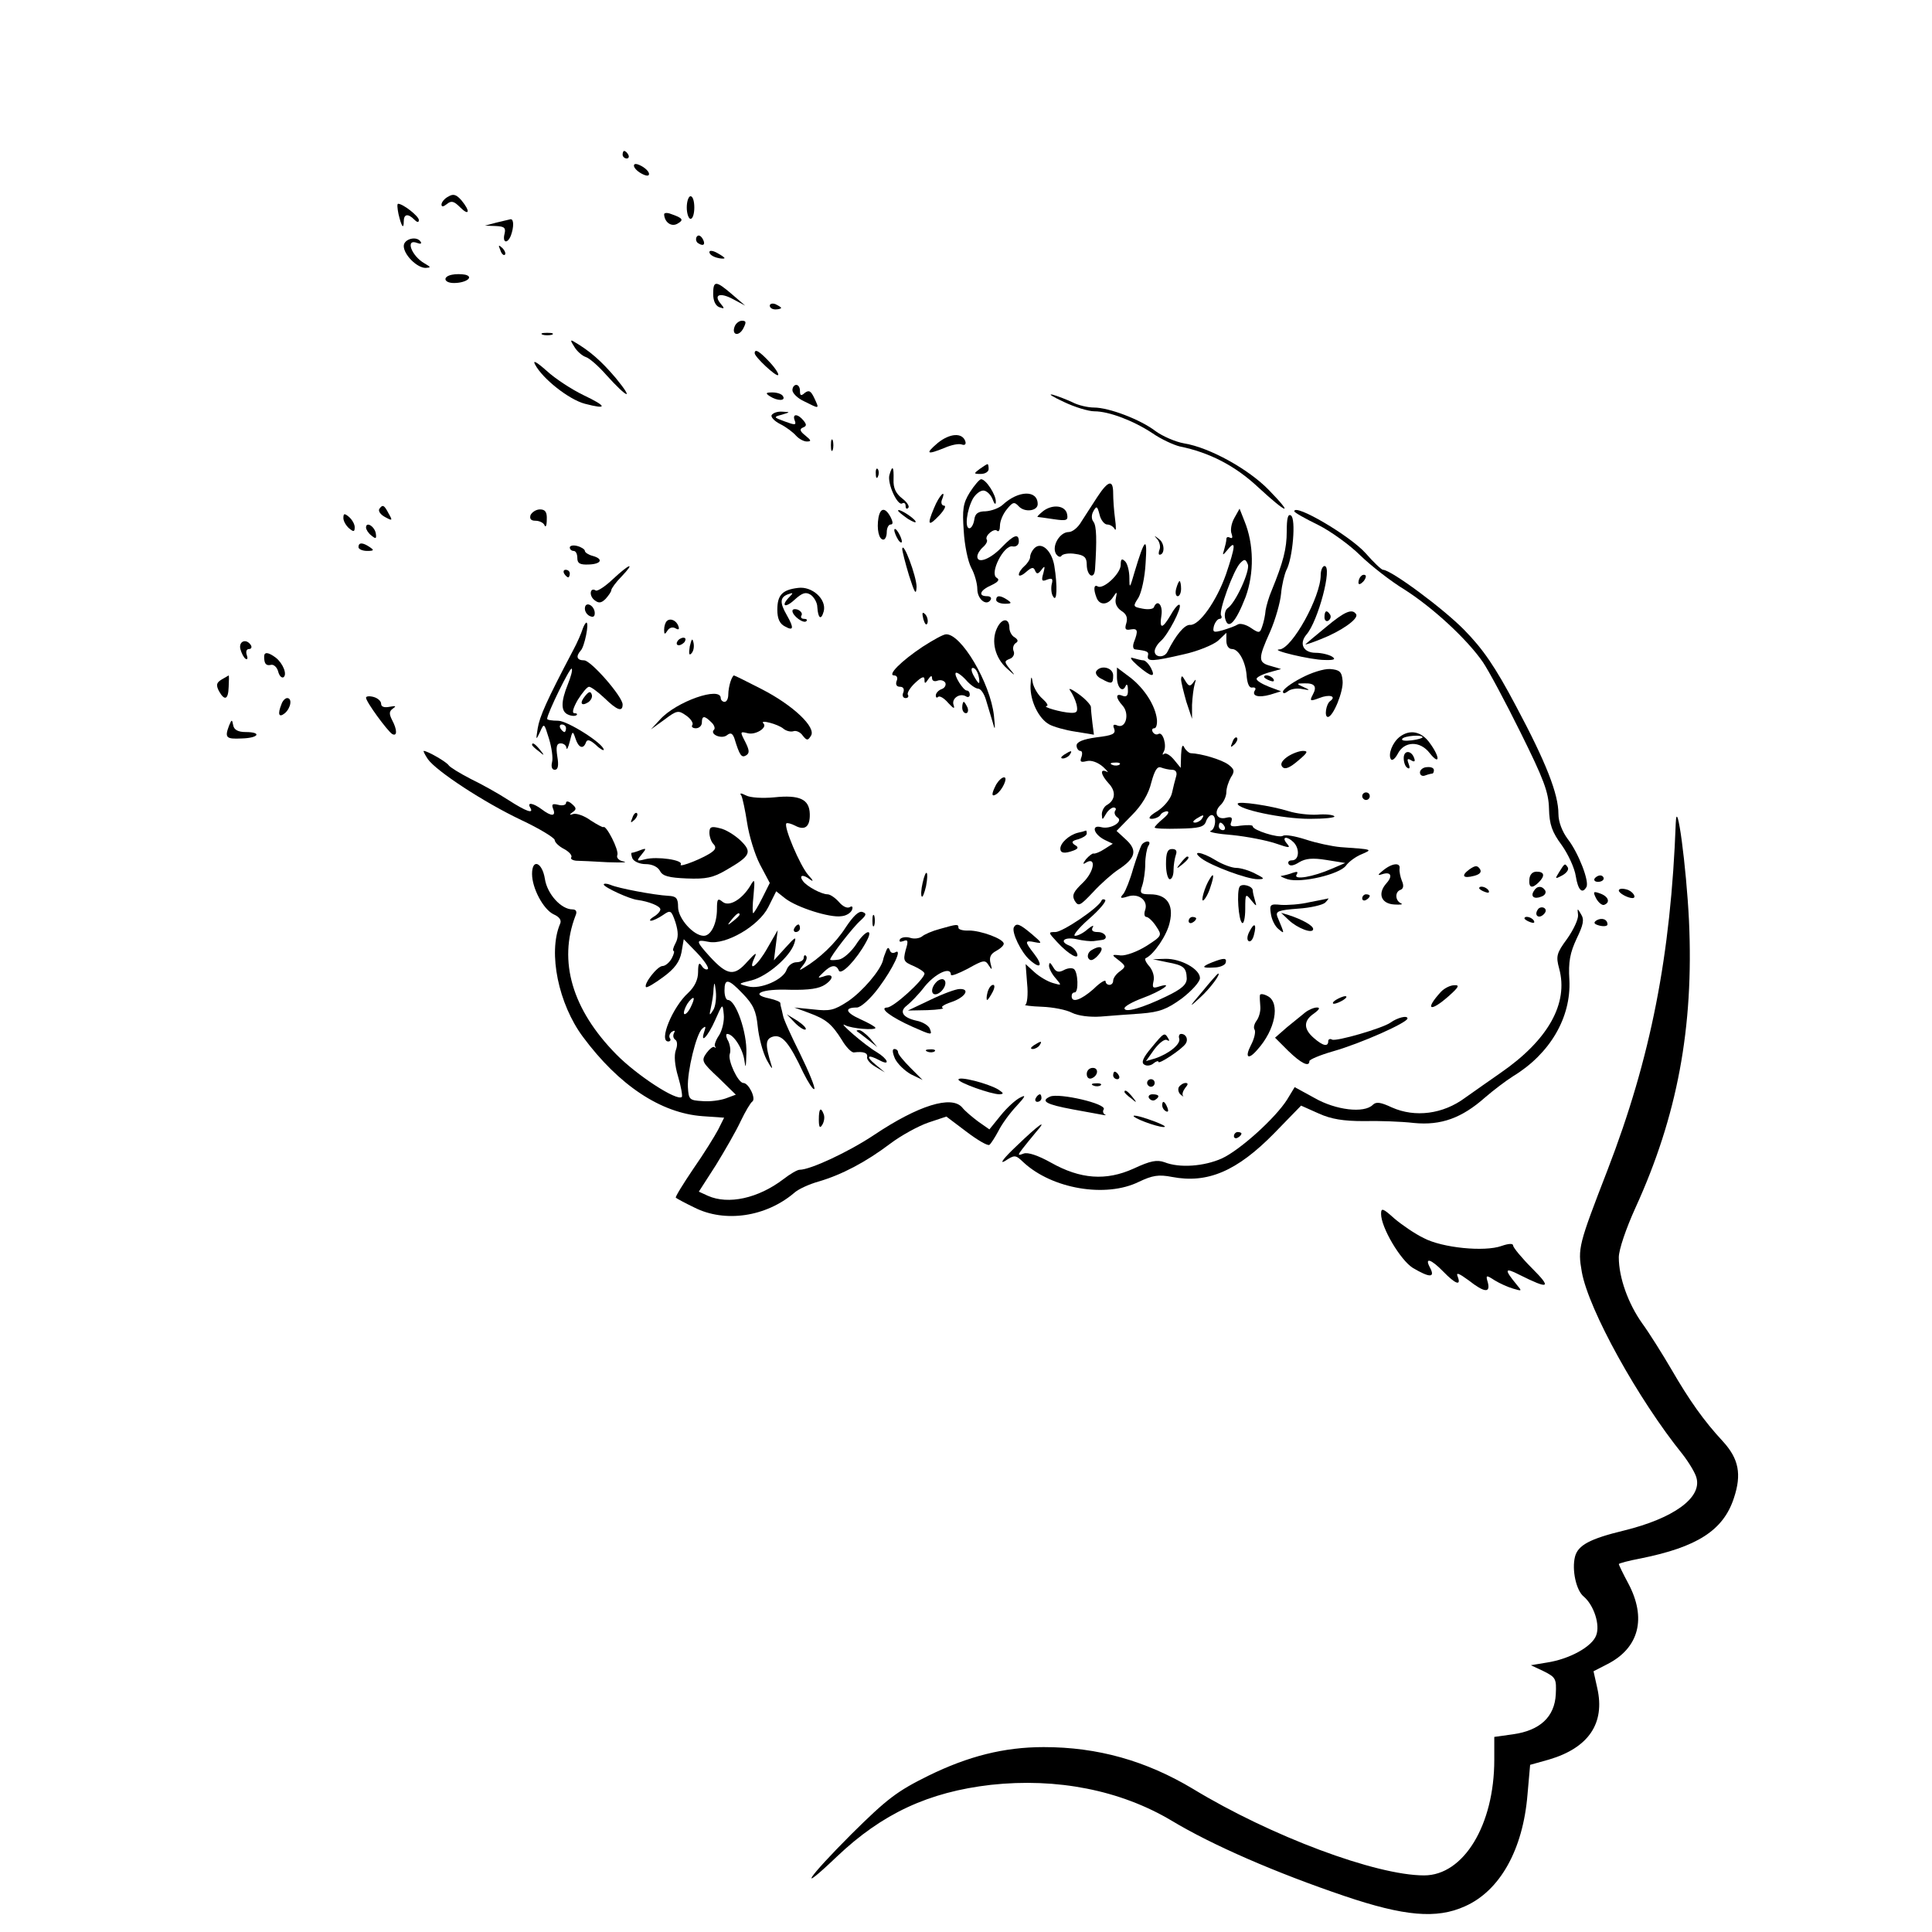
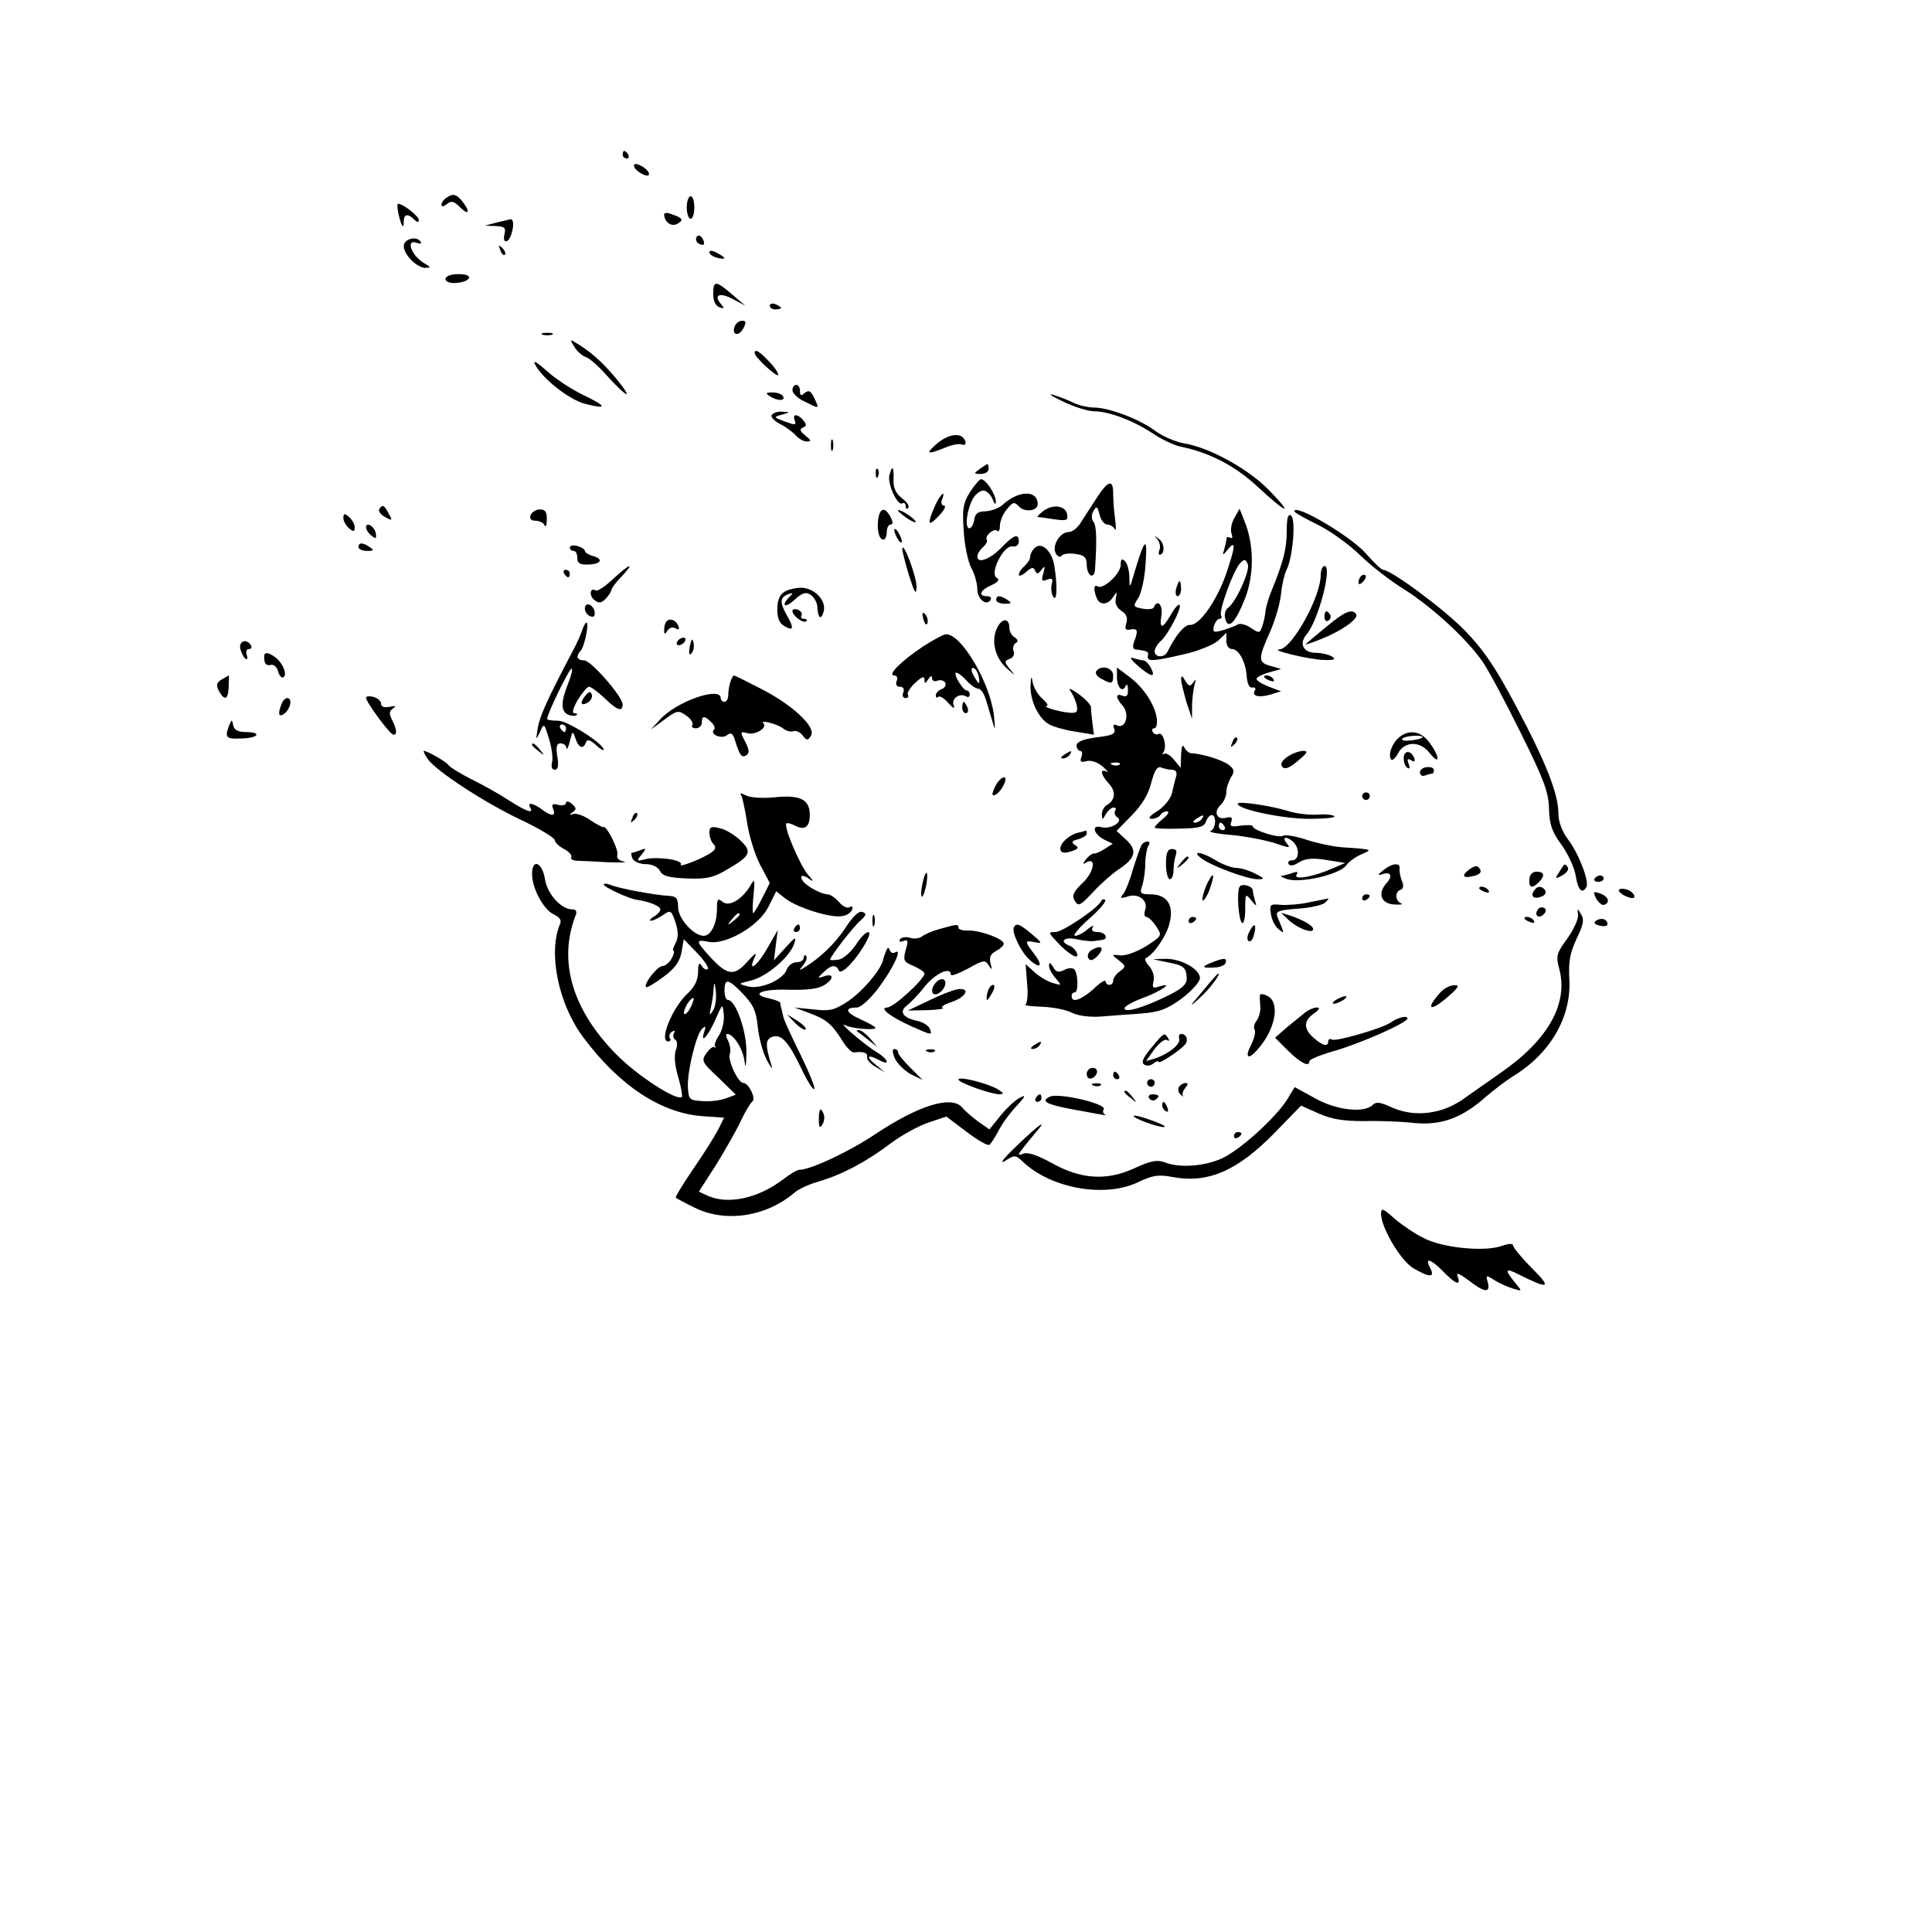
<svg xmlns="http://www.w3.org/2000/svg" version="1.0" width="512pt" height="512pt" viewBox="0 0 512 512" preserveAspectRatio="xMidYMid meet">
  <g transform="translate(0,512) scale(0.1,-0.1)" fill="#000000" stroke="none">
    <path d="M1650 4710 c0 -5 5 -10 11 -10 5 0 7 5 4 10 -3 6 -8 10 -11 10 -2 0 -4 -4 -4 -10z" />
    <path d="M1680 4681 c0 -6 9 -15 20 -21 13 -7 20 -7 20 -1 0 6 -9 15 -20 21 -13 7 -20 7 -20 1z" />
    <path d="M1188 4599 c-10 -5 -18 -15 -18 -21 0 -7 5 -6 14 1 12 10 19 8 35 -8 25 -25 28 -11 4 18 -14 16 -22 18 -35 10z" />
    <path d="M1820 4570 c0 -16 5 -30 10 -30 6 0 10 14 10 30 0 17 -4 30 -10 30 -5 0 -10 -13 -10 -30z" />
    <path d="M1056 4553 c8 -34 14 -42 14 -20 0 20 11 22 28 5 8 -8 12 -8 12 -1 0 10 -42 43 -55 43 -3 0 -2 -12 1 -27z" />
    <path d="M1760 4552 c1 -21 19 -34 35 -25 18 10 15 15 -17 26 -10 4 -18 3 -18 -1z" />
    <path d="M1315 4530 l-30 -8 29 -1 c23 -1 27 -5 23 -21 -6 -24 8 -27 17 -4 8 22 8 44 -1 43 -5 -1 -21 -5 -38 -9z" />
    <path d="M1846 4492 c-3 -6 -1 -14 5 -17 14 -9 20 -2 10 14 -6 8 -11 9 -15 3z" />
    <path d="M1070 4468 c0 -23 35 -58 58 -58 15 1 14 2 -3 12 -35 20 -52 67 -19 54 8 -3 12 -2 9 3 -10 17 -45 8 -45 -11z" />
    <path d="M1326 4457 c3 -10 9 -15 12 -12 3 3 0 11 -7 18 -10 9 -11 8 -5 -6z" />
    <path d="M1880 4452 c0 -6 9 -12 20 -15 11 -3 20 -3 20 -1 0 2 -9 8 -20 14 -11 6 -20 7 -20 2z" />
    <path d="M1198 4392 c-26 -5 -22 -22 5 -22 32 0 54 16 30 22 -10 2 -26 2 -35 0z" />
    <path d="M1890 4341 c0 -18 6 -31 16 -35 14 -5 15 -4 4 9 -20 24 -2 31 33 12 l32 -17 -35 30 c-43 37 -50 37 -50 1z" />
    <path d="M2040 4310 c0 -6 7 -10 15 -10 8 0 15 2 15 4 0 2 -7 6 -15 10 -8 3 -15 1 -15 -4z" />
    <path d="M1947 4255 c-9 -23 11 -28 23 -5 8 16 8 20 -4 20 -7 0 -16 -7 -19 -15z" />
    <path d="M1438 4233 c6 -2 18 -2 25 0 6 3 1 5 -13 5 -14 0 -19 -2 -12 -5z" />
    <path d="M1522 4201 c7 -12 21 -24 30 -27 10 -3 34 -24 55 -48 56 -62 75 -69 25 -8 -39 46 -69 72 -110 96 -11 7 -11 4 0 -13z" />
    <path d="M2000 4184 c0 -10 57 -63 62 -58 3 2 -7 18 -22 34 -27 29 -40 37 -40 24z" />
    <path d="M1418 4154 c20 -38 90 -93 132 -104 61 -16 59 -7 -4 23 -31 15 -74 43 -97 64 -27 24 -38 30 -31 17z" />
    <path d="M2100 4086 c0 -8 14 -22 32 -30 40 -20 40 -21 26 9 -9 19 -14 22 -25 14 -10 -9 -13 -8 -13 5 0 9 -4 16 -10 16 -5 0 -10 -6 -10 -14z" />
    <path d="M2040 4070 c20 -13 43 -13 35 0 -3 6 -16 10 -28 10 -18 0 -19 -2 -7 -10z" />
    <path d="M2819 4055 c29 -14 66 -25 81 -25 39 0 104 -25 154 -58 23 -16 56 -31 72 -35 79 -16 147 -51 208 -108 78 -72 96 -77 29 -8 -53 55 -157 113 -225 124 -23 4 -57 19 -75 32 -40 31 -124 63 -164 63 -16 0 -42 6 -57 14 -15 7 -38 16 -52 20 -14 3 -1 -5 29 -19z" />
    <path d="M2045 4020 c-3 -5 7 -16 23 -24 16 -8 34 -22 41 -30 8 -9 21 -16 29 -16 13 0 12 3 -4 16 -14 11 -16 17 -6 21 10 4 10 8 1 19 -15 18 -30 18 -23 0 5 -13 1 -13 -26 -3 -30 11 -31 12 -8 18 23 7 23 7 1 8 -12 1 -24 -3 -28 -9z" />
    <path d="M2485 3946 c-34 -29 -29 -32 18 -13 18 8 38 12 46 9 8 -3 12 1 9 9 -8 23 -41 21 -73 -5z" />
    <path d="M2202 3940 c0 -14 2 -19 5 -12 2 6 2 18 0 25 -3 6 -5 1 -5 -13z" />
    <path d="M2596 3877 c-16 -12 -16 -13 3 -13 12 0 21 6 21 13 0 7 -1 13 -3 13 -2 0 -11 -6 -21 -13z" />
    <path d="M2321 3864 c0 -11 3 -14 6 -6 3 7 2 16 -1 19 -3 4 -6 -2 -5 -13z" />
    <path d="M2357 3861 c-6 -23 22 -83 34 -75 5 3 9 0 9 -7 0 -7 3 -9 7 -5 4 4 -3 15 -16 25 -17 13 -24 28 -23 50 1 35 -3 40 -11 12z" />
    <path d="M2570 3815 c-18 -29 -20 -45 -16 -102 2 -37 11 -81 20 -98 9 -16 16 -42 16 -56 0 -27 24 -46 35 -29 4 6 -1 10 -9 10 -25 0 -19 16 11 29 19 9 23 15 14 20 -19 12 19 87 42 83 10 -2 17 4 17 13 0 22 -13 18 -44 -14 -31 -33 -66 -46 -66 -26 0 7 7 18 15 25 8 7 13 16 10 20 -6 10 20 32 28 23 4 -3 7 3 7 14 0 12 8 31 18 43 16 20 20 21 32 8 16 -17 50 -12 50 6 0 38 -51 37 -93 -2 -10 -9 -30 -16 -45 -17 -20 0 -28 -6 -30 -22 -2 -13 -8 -23 -13 -23 -13 0 -7 48 9 78 7 12 19 22 28 22 8 0 19 -10 24 -22 5 -14 9 -17 9 -8 1 18 -26 60 -39 60 -4 0 -18 -16 -30 -35z" />
    <path d="M2908 3803 c-14 -21 -32 -50 -42 -65 -9 -16 -24 -28 -34 -28 -23 0 -45 -36 -34 -57 5 -8 12 -11 15 -6 3 5 20 8 37 5 23 -3 30 -9 30 -28 0 -30 20 -42 22 -12 5 77 4 114 -4 125 -6 7 -6 19 0 29 8 14 10 13 16 -10 3 -14 13 -26 20 -26 8 0 17 -6 20 -12 4 -7 4 5 1 27 -3 22 -5 52 -5 68 0 37 -13 34 -42 -10z" />
    <path d="M2475 3773 c-19 -45 -15 -50 15 -18 13 14 18 25 12 25 -6 0 -9 7 -6 15 13 32 -7 13 -21 -22z" />
    <path d="M1005 3771 c-3 -6 4 -15 15 -21 20 -11 21 -10 10 9 -12 23 -16 25 -25 12z" />
    <path d="M2765 3766 c-11 -9 -18 -16 -15 -16 3 0 22 -3 43 -6 34 -5 38 -3 35 13 -4 23 -37 28 -63 9z" />
    <path d="M1406 3755 c-3 -10 1 -15 13 -15 11 0 22 -6 24 -12 3 -7 6 -1 6 15 1 20 -4 27 -18 27 -10 0 -21 -7 -25 -15z" />
    <path d="M2328 3748 c-5 -30 1 -58 13 -58 5 0 9 9 9 20 0 11 5 20 10 20 7 0 7 6 0 20 -14 26 -27 25 -32 -2z" />
    <path d="M2380 3767 c0 -3 12 -12 26 -22 15 -9 23 -12 20 -6 -7 11 -46 35 -46 28z" />
    <path d="M3271 3747 c-8 -14 -11 -33 -7 -42 3 -9 2 -13 -4 -10 -6 3 -10 2 -10 -4 0 -5 -3 -18 -6 -28 -5 -16 -4 -16 10 1 22 27 20 8 -5 -66 -25 -71 -71 -136 -95 -134 -15 1 -38 -27 -60 -71 -8 -17 -34 -16 -34 1 0 7 7 19 16 27 19 16 57 89 50 96 -3 3 -13 -8 -23 -26 -23 -39 -31 -39 -25 -1 4 27 -11 43 -20 21 -1 -5 -15 -7 -30 -4 -26 5 -26 6 -11 29 8 14 17 53 19 92 5 72 -2 67 -29 -23 -13 -45 -14 -46 -14 -17 0 18 -5 38 -11 44 -9 9 -12 7 -12 -9 0 -23 -46 -66 -61 -57 -10 6 -12 -7 -3 -30 8 -21 30 -20 44 2 10 15 11 15 7 -4 -3 -13 3 -25 15 -33 13 -8 17 -18 13 -32 -5 -16 -3 -20 12 -17 18 3 20 -3 8 -34 -4 -11 -2 -19 4 -19 32 -4 36 -6 33 -17 -3 -16 13 -15 95 4 37 8 78 25 91 36 l22 21 0 -21 c0 -13 6 -22 15 -22 18 0 37 -35 39 -74 2 -19 7 -30 15 -28 7 1 10 -2 7 -7 -10 -15 8 -21 40 -12 l29 9 -32 12 c-18 7 -33 16 -33 21 0 4 15 12 33 17 l32 9 -27 8 c-34 9 -35 18 -2 91 14 32 27 78 29 101 2 23 9 51 14 62 17 31 26 137 12 145 -8 5 -11 -8 -11 -42 0 -46 -9 -81 -40 -157 -7 -16 -14 -40 -16 -52 -1 -13 -5 -32 -9 -43 -6 -18 -8 -19 -30 -4 -13 9 -29 13 -35 9 -6 -4 -23 -10 -39 -15 -25 -7 -28 -6 -24 11 3 10 10 19 15 19 5 0 7 4 4 9 -7 11 33 121 51 139 11 11 14 11 20 -4 6 -17 -33 -103 -54 -116 -6 -5 -9 -17 -6 -28 8 -31 28 -9 54 58 23 63 22 140 -3 201 l-13 33 -14 -25z" />
    <path d="M3430 3765 c0 -3 28 -19 63 -36 34 -17 85 -54 112 -81 28 -27 80 -68 118 -91 75 -48 165 -131 207 -192 15 -22 60 -106 100 -187 61 -123 74 -157 75 -201 1 -42 8 -62 34 -97 17 -24 34 -61 37 -82 6 -37 17 -48 28 -29 9 14 -21 91 -49 127 -15 20 -25 46 -25 67 0 53 -33 137 -112 285 -56 106 -88 152 -138 203 -56 57 -194 159 -215 159 -4 0 -25 20 -46 44 -41 46 -189 133 -189 111z" />
    <path d="M910 3747 c0 -8 7 -20 15 -27 12 -10 15 -10 15 3 0 8 -7 20 -15 27 -12 10 -15 10 -15 -3z" />
    <path d="M970 3722 c0 -5 6 -15 14 -21 12 -10 14 -9 12 5 -3 19 -26 33 -26 16z" />
    <path d="M2370 3715 c0 -5 5 -17 10 -25 5 -8 10 -10 10 -5 0 6 -5 17 -10 25 -5 8 -10 11 -10 5z" />
    <path d="M3067 3691 c6 -7 9 -20 6 -27 -3 -8 -3 -14 0 -14 14 0 14 30 -1 41 -14 11 -15 11 -5 0z" />
    <path d="M950 3670 c0 -5 10 -10 23 -10 18 0 19 2 7 10 -19 13 -30 13 -30 0z" />
    <path d="M1510 3669 c0 -5 5 -9 10 -9 6 0 10 -8 10 -19 0 -14 7 -18 30 -17 34 1 40 15 10 23 -11 3 -20 9 -20 13 0 4 -9 10 -20 13 -11 3 -20 1 -20 -4z" />
    <path d="M2741 3667 c-6 -6 -11 -16 -11 -23 0 -6 -7 -17 -15 -24 -8 -7 -15 -17 -15 -23 0 -5 9 -2 19 7 15 13 20 14 24 4 4 -10 8 -10 17 2 9 12 10 10 5 -9 -6 -20 -4 -23 10 -17 14 5 16 2 12 -13 -2 -10 -1 -25 4 -32 10 -17 12 27 3 82 -7 40 -34 65 -53 46z" />
    <path d="M2391 3665 c0 -5 8 -37 18 -70 15 -47 19 -54 20 -30 0 27 -36 124 -38 100z" />
    <path d="M1624 3585 c-20 -19 -40 -32 -45 -30 -15 10 -19 -13 -4 -25 11 -9 18 -9 30 3 8 9 15 19 15 23 0 4 12 21 27 36 38 40 22 35 -23 -7z" />
    <path d="M3500 3596 c0 -58 -76 -195 -109 -197 -29 -1 83 -28 119 -28 26 -1 31 2 20 9 -8 5 -28 10 -43 10 -33 0 -45 24 -25 48 31 35 70 182 48 182 -5 0 -10 -11 -10 -24z" />
    <path d="M1495 3600 c3 -5 8 -10 11 -10 2 0 4 5 4 10 0 6 -5 10 -11 10 -5 0 -7 -4 -4 -10z" />
    <path d="M3607 3593 c-4 -3 -7 -11 -7 -17 0 -6 5 -5 12 2 6 6 9 14 7 17 -3 3 -9 2 -12 -2z" />
    <path d="M3117 3560 c-3 -11 -1 -20 4 -20 5 0 9 9 9 20 0 11 -2 20 -4 20 -2 0 -6 -9 -9 -20z" />
    <path d="M2115 3562 c-42 -5 -55 -19 -55 -58 0 -23 6 -37 20 -44 23 -13 25 -5 5 30 -19 33 -18 47 3 55 14 5 15 4 5 -6 -25 -25 -13 -32 12 -9 21 19 30 22 43 14 9 -6 18 -21 18 -33 2 -30 10 -36 17 -11 8 32 -31 67 -68 62z" />
    <path d="M2640 3530 c0 -5 10 -10 23 -10 18 0 19 2 7 10 -19 13 -30 13 -30 0z" />
-     <path d="M1550 3507 c0 -8 6 -17 14 -20 9 -4 13 0 12 11 -3 20 -26 29 -26 9z" />
+     <path d="M1550 3507 c0 -8 6 -17 14 -20 9 -4 13 0 12 11 -3 20 -26 29 -26 9" />
    <path d="M2100 3501 c0 -13 30 -35 37 -27 3 3 1 6 -6 6 -7 0 -10 4 -7 9 3 5 -1 11 -9 15 -8 3 -15 2 -15 -3z" />
    <path d="M2447 3479 c4 -13 8 -18 11 -10 2 7 -1 18 -6 23 -8 8 -9 4 -5 -13z" />
    <path d="M3510 3484 c0 -8 5 -12 10 -9 6 4 8 11 5 16 -9 14 -15 11 -15 -7z" />
    <path d="M3515 3459 c-28 -23 -52 -43 -55 -46 -3 -3 15 3 40 13 54 21 101 54 94 66 -10 16 -30 8 -79 -33z" />
    <path d="M1767 3474 c-4 -4 -7 -14 -7 -23 0 -13 2 -13 9 -2 5 8 14 10 21 6 8 -5 11 -3 8 5 -5 16 -22 23 -31 14z" />
    <path d="M2642 3455 c-16 -34 -5 -79 27 -107 22 -20 23 -20 8 -2 -16 20 -16 22 -1 28 9 3 14 13 10 21 -3 8 0 17 6 21 7 4 6 9 -3 15 -8 4 -14 16 -14 25 0 27 -20 27 -33 -1z" />
    <path d="M1544 3453 c-3 -10 -14 -36 -26 -58 -69 -131 -88 -174 -93 -205 -5 -32 -5 -33 6 -10 11 25 11 24 24 -18 7 -23 11 -51 8 -62 -3 -12 0 -20 7 -20 9 0 11 11 7 35 -4 26 -2 35 9 35 8 0 15 -6 15 -12 1 -7 5 1 9 17 7 29 8 29 15 8 8 -25 21 -30 28 -10 3 8 10 7 26 -7 11 -11 21 -16 21 -13 0 16 -96 77 -121 77 -16 0 -29 2 -29 5 0 14 61 138 65 133 3 -3 -2 -21 -10 -41 -19 -47 -19 -73 1 -81 9 -4 19 -4 22 -1 3 3 0 5 -6 5 -7 0 -3 14 9 35 12 19 25 35 30 35 5 0 23 -13 41 -30 33 -32 48 -38 48 -17 0 21 -84 117 -102 117 -19 0 -23 10 -9 26 10 10 23 74 15 74 -2 0 -7 -8 -10 -17z m-44 -263 c0 -5 -2 -10 -4 -10 -3 0 -8 5 -11 10 -3 6 -1 10 4 10 6 0 11 -4 11 -10z" />
    <path d="M2445 3406 c-57 -38 -95 -76 -75 -76 7 0 10 -7 6 -15 -3 -9 0 -15 9 -15 9 0 12 -6 9 -15 -4 -8 -1 -15 6 -15 6 0 9 4 6 9 -3 4 6 19 19 31 18 17 25 19 25 9 0 -12 2 -11 10 1 6 9 10 11 10 3 0 -7 6 -10 14 -7 8 3 17 1 21 -5 3 -6 -1 -14 -9 -17 -9 -3 -16 -11 -16 -17 0 -6 3 -7 6 -4 4 4 16 -3 27 -16 14 -15 18 -17 14 -5 -6 17 17 33 34 22 5 -3 9 0 9 5 0 6 -3 11 -8 11 -9 0 -35 41 -29 47 3 2 15 -6 27 -19 11 -13 26 -23 32 -23 7 0 16 -13 21 -30 5 -16 13 -43 18 -60 6 -23 7 -19 3 19 -10 87 -87 217 -127 215 -7 0 -34 -15 -62 -33z m148 -76 c3 -11 3 -20 1 -20 -2 0 -8 9 -14 20 -6 11 -7 20 -2 20 6 0 12 -9 15 -20z" />
    <path d="M1795 3420 c-3 -5 -2 -10 4 -10 5 0 13 5 16 10 3 6 2 10 -4 10 -5 0 -13 -4 -16 -10z" />
    <path d="M1828 3407 c-3 -19 -2 -25 4 -19 6 6 8 18 6 28 -3 14 -5 12 -10 -9z" />
    <path d="M637 3400 c3 -11 9 -23 14 -26 5 -3 6 2 3 10 -3 9 -1 16 6 16 6 0 8 5 5 10 -12 19 -33 11 -28 -10z" />
    <path d="M700 3380 c0 -19 5 -25 18 -22 7 2 16 -6 19 -17 3 -12 9 -18 14 -16 11 7 -1 37 -20 52 -20 15 -31 16 -31 3z" />
    <path d="M3015 3356 c36 -31 49 -33 35 -6 -6 11 -15 20 -20 20 -4 0 -17 3 -27 6 -11 4 -6 -4 12 -20z" />
    <path d="M2905 3341 c-3 -6 3 -15 14 -20 27 -15 31 -14 31 9 0 21 -33 29 -45 11z" />
    <path d="M2960 3326 c0 -28 15 -43 23 -24 3 7 6 3 6 -9 1 -16 -3 -21 -14 -17 -19 8 -19 -5 0 -26 19 -21 9 -61 -13 -53 -11 5 -14 2 -9 -9 4 -13 -5 -17 -47 -22 -36 -5 -53 -12 -53 -22 0 -7 5 -14 10 -14 5 0 6 -7 3 -16 -5 -13 -2 -15 14 -11 12 3 29 -3 43 -15 12 -11 16 -17 10 -13 -19 9 -16 -8 5 -31 20 -21 18 -44 -4 -57 -8 -4 -14 -16 -14 -25 1 -16 1 -16 11 1 5 9 15 17 20 17 6 0 8 -4 4 -9 -3 -5 0 -13 6 -17 18 -11 -18 -33 -43 -26 -27 7 -20 -19 10 -34 l21 -10 -22 -14 c-12 -8 -25 -13 -29 -12 -3 1 -12 -6 -20 -15 -9 -12 -9 -15 0 -9 28 17 22 -24 -8 -53 -25 -24 -30 -33 -22 -48 10 -16 14 -14 49 23 21 23 51 49 66 59 46 30 52 51 22 79 l-26 24 40 41 c27 27 45 57 52 87 9 33 16 44 26 40 8 -3 21 -6 29 -6 10 0 14 -7 11 -17 -3 -10 -8 -30 -11 -44 -3 -15 -20 -36 -38 -48 -22 -13 -27 -21 -16 -21 9 0 20 5 23 10 3 6 12 10 18 10 7 -1 2 -9 -10 -19 -13 -11 -23 -21 -23 -24 0 -3 29 -4 65 -3 52 1 66 4 71 19 3 9 10 17 15 17 14 0 11 -38 -3 -42 -7 -3 19 -8 58 -11 39 -4 90 -14 114 -22 38 -13 41 -13 30 0 -15 18 1 20 18 3 17 -17 15 -48 -4 -48 -8 0 -12 -4 -9 -10 4 -6 14 -4 28 5 17 10 35 12 72 6 l50 -8 -35 -15 c-50 -22 -103 -31 -94 -16 5 8 2 9 -10 5 -10 -4 -23 -7 -29 -8 -7 0 0 -4 15 -9 37 -11 138 13 155 36 7 10 26 24 41 30 30 13 32 13 -55 19 -23 2 -65 11 -92 20 -28 9 -55 14 -61 10 -11 -7 -80 15 -80 25 0 4 -14 4 -32 2 -25 -4 -30 -2 -25 10 4 12 0 14 -13 11 -25 -7 -35 14 -16 33 9 8 16 24 16 35 0 11 6 28 12 39 11 16 9 22 -7 34 -18 13 -71 29 -100 30 -5 1 -13 8 -17 16 -4 9 -7 1 -8 -20 l-1 -35 -18 22 c-10 12 -22 19 -26 15 -5 -4 -5 -1 -1 6 9 15 -2 54 -14 47 -5 -3 -11 -1 -15 5 -3 5 -2 10 4 10 5 0 8 10 7 23 -4 37 -33 82 -70 111 l-36 27 0 -25z m7 -232 c-3 -3 -12 -4 -19 -1 -8 3 -5 6 6 6 11 1 17 -2 13 -5z m218 -144 c-3 -5 -12 -10 -18 -10 -7 0 -6 4 3 10 19 12 23 12 15 0z m60 -20 c3 -5 1 -10 -4 -10 -6 0 -11 5 -11 10 0 6 2 10 4 10 3 0 8 -4 11 -10z" />
-     <path d="M3448 3323 c-27 -14 -48 -30 -48 -36 0 -6 5 -5 13 1 7 6 24 9 38 6 21 -4 22 -3 4 5 -20 9 -20 10 1 10 28 1 35 -8 23 -30 -9 -17 -7 -18 17 -9 27 11 47 5 29 -8 -11 -8 -16 -42 -6 -42 14 0 42 69 39 96 -2 24 -8 29 -33 31 -17 1 -51 -10 -77 -24z" />
    <path d="M587 3319 c-13 -8 -15 -14 -7 -30 15 -27 25 -24 26 11 1 17 1 30 0 30 0 0 -9 -5 -19 -11z" />
    <path d="M1936 3314 c-3 -9 -6 -24 -6 -35 0 -10 -4 -19 -10 -19 -5 0 -10 5 -10 10 0 32 -118 -9 -161 -57 l-24 -26 36 26 c33 25 37 25 57 11 12 -8 20 -20 17 -25 -4 -5 1 -9 9 -9 9 0 16 7 16 15 0 19 7 19 25 1 8 -7 11 -17 7 -20 -12 -12 21 -26 35 -14 9 7 14 5 19 -8 14 -46 19 -53 31 -46 10 6 9 14 -2 36 -14 27 -14 28 6 23 21 -6 54 15 42 26 -11 11 39 -2 53 -14 7 -6 19 -9 26 -7 7 3 19 -2 25 -11 11 -14 14 -14 22 -1 15 22 -47 81 -131 124 -39 20 -71 36 -73 36 -2 0 -6 -7 -9 -16z" />
    <path d="M2731 3302 c-1 -40 22 -87 50 -102 11 -6 42 -15 69 -19 l49 -8 -4 31 c-2 17 -4 36 -4 43 -1 6 -16 22 -33 34 -18 13 -28 17 -22 9 6 -8 14 -25 17 -37 4 -19 1 -23 -16 -22 -24 1 -77 16 -63 18 5 1 0 9 -11 19 -12 10 -23 29 -26 42 -3 21 -5 19 -6 -8z" />
    <path d="M3130 3320 c0 -8 7 -35 14 -60 l15 -45 0 37 c1 20 4 45 7 55 4 14 4 15 -4 4 -8 -11 -12 -10 -21 5 -8 14 -10 15 -11 4z" />
    <path d="M3350 3326 c0 -2 7 -7 16 -10 8 -3 12 -2 9 4 -6 10 -25 14 -25 6z" />
    <path d="M1551 3276 c-16 -19 -11 -29 8 -17 7 5 12 14 9 21 -3 9 -8 7 -17 -4z" />
    <path d="M970 3271 c0 -11 56 -87 69 -96 14 -8 14 11 0 37 -8 16 -8 23 2 30 10 7 8 8 -8 5 -15 -3 -23 0 -23 8 0 7 -9 15 -20 18 -11 3 -20 2 -20 -2z" />
    <path d="M746 3254 c-11 -27 -7 -37 9 -24 16 14 20 40 6 40 -5 0 -12 -7 -15 -16z" />
    <path d="M2550 3245 c0 -8 4 -15 10 -15 5 0 7 7 4 15 -4 8 -8 15 -10 15 -2 0 -4 -7 -4 -15z" />
    <path d="M607 3197 c-12 -32 -8 -36 33 -34 46 1 55 17 11 17 -20 0 -31 6 -33 18 -3 16 -4 16 -11 -1z" />
    <path d="M3709 3167 c-19 -15 -31 -46 -23 -59 3 -5 11 1 18 14 17 34 59 36 85 2 27 -34 28 -11 0 27 -22 31 -53 37 -80 16z m61 -1 c0 -2 -13 -6 -29 -8 -17 -2 -28 -1 -25 4 5 8 54 12 54 4z" />
    <path d="M3266 3153 c-6 -14 -5 -15 5 -6 7 7 10 15 7 18 -3 3 -9 -2 -12 -12z" />
    <path d="M1410 3146 c0 -2 8 -10 18 -17 15 -13 16 -12 3 4 -13 16 -21 21 -21 13z" />
    <path d="M1134 3108 c23 -32 148 -114 247 -161 49 -23 88 -47 89 -53 0 -6 11 -17 25 -24 13 -7 22 -17 19 -22 -3 -4 3 -8 13 -9 10 0 47 -2 83 -4 36 -1 55 -1 43 2 -13 2 -20 10 -17 17 5 13 -30 81 -37 74 -2 -1 -17 7 -34 18 -16 12 -37 19 -45 17 -12 -4 -12 -2 -2 5 10 7 10 11 -3 22 -8 7 -15 8 -15 2 0 -5 -9 -8 -20 -5 -16 4 -19 2 -14 -11 8 -20 -5 -20 -30 -1 -23 17 -40 20 -31 5 11 -18 -10 -11 -58 20 -26 17 -71 42 -100 56 -29 15 -55 31 -58 36 -6 9 -56 38 -66 38 -2 0 3 -10 11 -22z" />
    <path d="M2820 3120 c-9 -6 -10 -10 -3 -10 6 0 15 5 18 10 8 12 4 12 -15 0z" />
    <path d="M3411 3114 c-15 -11 -19 -20 -12 -27 7 -7 20 -1 41 17 25 21 28 26 13 26 -10 0 -29 -7 -42 -16z" />
    <path d="M3720 3111 c0 -11 4 -23 10 -26 6 -4 7 1 3 11 -5 13 -3 15 7 9 8 -5 11 -3 8 5 -7 22 -28 23 -28 1z" />
    <path d="M3763 3073 c0 -8 7 -11 14 -8 8 3 17 5 19 5 2 0 4 4 4 9 0 6 -8 9 -18 8 -10 0 -19 -7 -19 -14z" />
    <path d="M2640 3041 c-13 -25 -13 -34 0 -26 16 10 32 45 21 45 -6 0 -15 -9 -21 -19z" />
    <path d="M1965 3011 c3 -7 10 -39 15 -72 5 -33 20 -83 34 -110 l26 -49 -20 -40 c-11 -22 -22 -40 -24 -40 -2 0 -2 21 1 48 4 43 3 45 -9 24 -22 -36 -56 -56 -73 -42 -13 11 -15 7 -15 -19 0 -39 -16 -71 -35 -71 -27 0 -68 46 -68 76 0 24 -5 29 -26 30 -37 2 -133 20 -153 29 -10 4 -18 4 -18 1 0 -7 69 -39 90 -41 29 -4 60 -16 60 -25 0 -5 -8 -14 -17 -19 -10 -6 -13 -11 -8 -11 6 0 20 7 32 15 20 14 22 13 33 -19 8 -26 8 -41 0 -56 -6 -11 -8 -20 -5 -20 3 0 1 -9 -5 -20 -6 -11 -17 -20 -24 -20 -14 0 -51 -48 -44 -56 3 -2 23 10 46 27 30 22 43 40 48 65 l6 35 35 -36 c19 -20 32 -39 29 -43 -4 -3 -11 0 -16 8 -7 11 -10 7 -10 -16 0 -20 -9 -39 -26 -55 -42 -38 -79 -129 -53 -129 5 0 8 4 4 9 -3 5 0 13 6 17 7 4 9 3 5 -4 -3 -6 -2 -13 3 -17 6 -3 7 -15 2 -28 -5 -14 -3 -40 6 -70 8 -27 12 -51 10 -54 -13 -12 -119 57 -174 113 -117 119 -154 247 -108 367 5 11 2 17 -8 17 -30 0 -67 41 -73 81 -7 44 -34 55 -34 13 0 -38 30 -94 57 -107 16 -7 22 -16 17 -26 -32 -76 -4 -212 61 -299 95 -128 206 -202 317 -210 l57 -4 -16 -32 c-9 -17 -38 -64 -66 -104 -27 -40 -48 -74 -46 -76 2 -2 24 -14 49 -26 81 -41 190 -25 265 39 11 10 40 23 65 30 61 18 124 51 189 100 29 22 75 47 101 56 l48 16 53 -40 c29 -22 56 -38 61 -35 4 3 15 20 24 37 9 18 30 47 48 66 24 26 26 31 9 22 -12 -6 -35 -27 -51 -47 l-30 -37 -30 21 c-16 12 -35 28 -42 37 -28 33 -116 6 -234 -73 -66 -44 -168 -92 -197 -92 -6 0 -25 -11 -43 -25 -67 -51 -146 -68 -200 -44 l-24 11 45 70 c24 39 54 91 66 117 12 25 26 49 31 52 10 8 -10 49 -24 49 -14 0 -42 60 -36 77 3 8 1 23 -4 34 -6 10 -7 19 -3 19 17 0 42 -40 46 -72 3 -22 4 -16 5 21 2 55 -28 141 -49 141 -5 0 -9 11 -9 25 0 33 10 32 49 -9 27 -28 35 -45 39 -86 3 -29 13 -68 24 -89 11 -20 16 -27 13 -16 -18 57 -17 72 4 78 24 6 43 -17 80 -96 13 -26 26 -46 29 -43 3 3 -14 45 -37 92 -24 48 -45 94 -46 103 -2 9 -4 18 -5 21 -1 3 -2 8 -2 11 1 4 -12 9 -29 13 -54 11 -20 26 54 23 52 -1 78 3 94 14 25 17 21 31 -5 21 -16 -5 -16 -4 0 11 20 20 34 22 41 5 6 -14 47 29 72 75 22 39 -1 34 -27 -7 -13 -19 -33 -37 -45 -39 -13 -2 -23 -2 -23 0 0 8 61 87 81 104 15 14 16 18 5 22 -10 4 -25 -11 -45 -41 -27 -42 -69 -82 -111 -107 -13 -8 -13 -7 -1 8 8 10 11 20 7 24 -3 3 -6 1 -6 -5 0 -7 -9 -12 -19 -12 -11 0 -22 -9 -26 -19 -8 -27 -70 -54 -103 -45 -27 7 -27 7 10 16 42 11 102 63 113 98 6 19 3 18 -23 -11 l-31 -34 5 40 5 40 -27 -47 c-27 -48 -54 -68 -34 -25 7 15 1 11 -19 -11 -35 -40 -53 -38 -100 13 -38 42 -38 46 -3 39 45 -9 133 42 158 92 l21 42 24 -19 c31 -24 119 -52 149 -47 13 1 25 9 28 17 3 8 0 11 -6 7 -7 -4 -19 2 -29 14 -10 11 -23 20 -30 20 -16 0 -55 21 -65 35 -12 16 0 19 19 4 10 -7 8 -2 -5 12 -22 25 -66 129 -58 137 3 2 13 -1 23 -6 26 -14 40 -3 39 31 -1 39 -27 51 -94 44 -31 -3 -64 -1 -75 5 -14 7 -18 7 -12 -1z m-5 -315 c0 -2 -8 -10 -17 -17 -16 -13 -17 -12 -4 4 13 16 21 21 21 13z m-70 -253 c-10 -16 -11 -15 -6 7 3 14 7 36 7 50 2 19 3 18 6 -7 2 -18 -1 -41 -7 -50z m-60 7 c-6 -12 -14 -20 -17 -17 -2 3 1 14 8 26 7 11 15 18 17 16 2 -2 -2 -13 -8 -25z m76 -73 c-9 -13 -14 -27 -11 -30 3 -4 2 -5 -2 -2 -3 3 -13 -5 -21 -16 -14 -20 -12 -24 32 -65 l46 -45 -27 -10 c-14 -5 -42 -9 -62 -7 -34 2 -36 4 -38 37 -2 41 22 141 38 155 9 8 10 6 6 -6 -13 -38 9 -15 28 28 20 45 20 46 23 16 2 -17 -4 -42 -12 -55z" />
    <path d="M3610 3010 c0 -5 5 -10 10 -10 6 0 10 5 10 10 0 6 -4 10 -10 10 -5 0 -10 -4 -10 -10z" />
    <path d="M3280 2990 c0 -15 119 -40 190 -40 40 0 70 3 66 7 -4 4 -25 6 -46 4 -22 -1 -55 3 -74 9 -48 15 -136 28 -136 20z" />
    <path d="M1676 2953 c-6 -14 -5 -15 5 -6 7 7 10 15 7 18 -3 3 -9 -2 -12 -12z" />
-     <path d="M4441 2940 c-13 -351 -66 -623 -181 -921 -77 -199 -79 -207 -68 -270 18 -100 149 -337 267 -483 17 -22 34 -50 37 -63 14 -53 -62 -107 -192 -139 -91 -22 -122 -39 -130 -69 -9 -35 3 -90 23 -106 27 -23 44 -75 33 -103 -11 -30 -71 -63 -131 -72 l-42 -7 34 -16 c32 -16 34 -20 32 -61 -3 -60 -42 -96 -113 -106 l-50 -7 0 -61 c0 -172 -81 -306 -186 -306 -128 0 -406 104 -612 229 -125 75 -253 111 -396 111 -105 0 -200 -24 -306 -76 -83 -41 -109 -61 -203 -154 -118 -118 -148 -164 -39 -60 120 114 243 171 408 190 175 19 343 -14 479 -95 108 -65 276 -138 459 -200 157 -53 243 -61 318 -27 93 41 154 150 166 296 l7 79 50 14 c105 31 149 96 128 189 l-10 45 37 19 c84 43 104 122 55 214 -14 26 -25 49 -25 51 0 2 26 9 58 15 149 30 219 74 247 160 21 63 13 104 -29 150 -51 55 -89 109 -136 190 -24 41 -59 97 -78 123 -37 52 -62 121 -62 175 0 20 19 76 44 131 111 243 155 478 142 761 -7 143 -32 332 -35 260z" />
    <path d="M1880 2913 c0 -10 5 -24 10 -29 8 -8 7 -14 -2 -21 -18 -15 -90 -44 -84 -34 8 12 -63 22 -94 14 -23 -6 -24 -5 -10 12 14 17 13 18 -3 12 -10 -4 -20 -7 -23 -7 -2 0 -1 -7 2 -15 4 -8 19 -15 35 -15 17 0 32 -7 38 -18 7 -14 24 -18 71 -20 51 -2 70 2 104 22 66 38 70 48 38 79 -15 14 -39 29 -54 32 -23 6 -28 4 -28 -12z" />
    <path d="M2856 2913 c-23 -6 -46 -27 -46 -42 0 -12 11 -14 35 -5 13 5 14 9 3 15 -10 7 -7 11 10 15 12 4 22 10 22 15 0 5 -1 8 -2 8 -2 -1 -12 -4 -22 -6z" />
    <path d="M3025 2880 c-3 -5 -13 -33 -22 -62 -8 -29 -20 -59 -26 -67 -10 -11 -8 -13 11 -7 29 10 55 -10 47 -35 -4 -11 -2 -19 3 -19 5 0 17 -11 26 -25 16 -24 16 -25 -26 -52 -24 -15 -54 -26 -68 -25 -25 3 -25 2 -5 -13 19 -15 19 -17 3 -29 -10 -7 -18 -18 -18 -25 0 -6 -4 -11 -10 -11 -5 0 -10 4 -10 9 0 6 -15 -3 -32 -20 -33 -29 -58 -38 -58 -19 0 6 3 10 8 10 11 0 9 54 -2 62 -6 4 -18 2 -27 -3 -13 -7 -21 -5 -28 8 -8 13 -10 14 -11 4 0 -8 8 -23 18 -34 16 -19 16 -19 -8 -12 -14 4 -36 17 -49 29 l-23 21 4 -52 c3 -29 0 -54 -5 -56 -5 -1 15 -4 44 -5 29 -1 65 -8 80 -16 16 -8 47 -12 76 -10 26 2 75 6 107 8 49 4 68 11 108 40 26 20 48 44 48 54 0 24 -51 52 -92 51 l-33 -1 38 -8 c44 -8 51 -14 52 -43 0 -16 -13 -28 -55 -48 -62 -30 -110 -44 -110 -31 0 5 21 17 48 27 49 18 85 43 45 31 -18 -6 -20 -4 -16 14 3 12 -2 28 -11 39 -10 11 -14 21 -9 22 21 10 56 61 63 95 11 47 -8 74 -52 74 -26 0 -28 3 -21 23 4 12 8 38 8 57 0 19 4 41 8 48 5 7 4 12 -2 12 -5 0 -13 -4 -16 -10z" />
    <path d="M3090 2830 c0 -22 5 -40 10 -40 6 0 10 11 10 24 0 13 3 31 6 40 4 11 1 16 -10 16 -12 0 -16 -10 -16 -40z" />
    <path d="M3184 2845 c27 -20 121 -55 149 -55 20 0 19 2 -7 15 -15 8 -38 15 -50 15 -11 0 -36 9 -54 20 -37 23 -67 27 -38 5z" />
    <path d="M3129 2833 c-13 -16 -12 -17 4 -4 16 13 21 21 13 21 -2 0 -10 -8 -17 -17z" />
    <path d="M3665 2813 c-14 -11 -15 -14 -3 -10 24 8 30 -4 12 -24 -24 -27 -14 -54 21 -56 17 -1 24 0 18 3 -16 7 -17 31 -1 36 7 3 9 11 3 24 -4 10 -7 25 -6 32 3 17 -20 15 -44 -5z" />
    <path d="M3894 2816 c-23 -17 -17 -25 13 -17 15 4 20 10 15 18 -7 10 -12 10 -28 -1z" />
    <path d="M4132 2809 c-12 -19 -11 -19 8 -9 11 6 18 15 15 21 -8 12 -8 12 -23 -12z" />
    <path d="M2445 2780 c-4 -17 -5 -34 -2 -36 2 -3 7 10 11 27 8 42 0 50 -9 9z" />
    <path d="M4053 2790 c-2 -23 7 -26 25 -8 17 17 15 28 -6 28 -11 0 -18 -8 -19 -20z" />
    <path d="M3206 2791 c-13 -20 -25 -62 -17 -57 5 3 14 19 19 36 10 29 9 40 -2 21z" />
    <path d="M4226 2792 c-3 -5 1 -9 9 -9 8 0 15 4 15 9 0 4 -4 8 -9 8 -6 0 -12 -4 -15 -8z" />
    <path d="M3285 2770 c-8 -13 -3 -90 7 -96 4 -3 8 14 8 37 0 41 1 42 16 23 14 -17 15 -17 10 -1 -3 10 -6 22 -6 27 0 12 -29 20 -35 10z" />
    <path d="M3920 2766 c0 -2 7 -7 16 -10 8 -3 12 -2 9 4 -6 10 -25 14 -25 6z" />
    <path d="M4065 2759 c-10 -15 1 -23 20 -15 9 3 13 10 10 16 -8 13 -22 13 -30 -1z" />
    <path d="M4290 2760 c0 -7 24 -20 36 -20 13 0 1 19 -16 23 -11 3 -20 2 -20 -3z" />
    <path d="M4230 2739 c6 -11 16 -19 21 -17 17 6 12 22 -10 30 -19 7 -20 5 -11 -13z" />
    <path d="M3610 2739 c0 -5 5 -7 10 -4 6 3 10 8 10 11 0 2 -4 4 -10 4 -5 0 -10 -5 -10 -11z" />
    <path d="M2919 2733 c-8 -19 -103 -83 -122 -83 -20 0 -19 -1 4 -26 31 -34 61 -50 53 -30 -3 8 -12 17 -20 20 -28 11 -14 24 19 17 17 -4 38 -6 45 -5 6 1 17 2 22 3 19 2 10 21 -11 21 -13 0 -18 4 -13 13 4 6 -2 4 -13 -5 -11 -10 -26 -18 -34 -18 -7 0 9 20 36 44 28 24 47 47 44 51 -4 3 -9 2 -10 -2z" />
    <path d="M3470 2729 c-25 -6 -59 -8 -75 -7 -29 3 -31 1 -27 -24 2 -15 11 -33 20 -40 17 -14 17 -15 -3 33 -5 14 3 17 55 21 33 2 66 10 72 16 7 7 10 12 8 11 -3 -1 -25 -5 -50 -10z" />
    <path d="M4075 2709 c-10 -15 3 -25 16 -12 7 7 7 13 1 17 -6 3 -14 1 -17 -5z" />
    <path d="M4182 2695 c1 -11 -12 -39 -29 -63 -28 -38 -30 -46 -21 -79 25 -92 -29 -189 -155 -276 -26 -18 -67 -47 -94 -66 -59 -44 -133 -53 -194 -26 -30 14 -42 16 -51 7 -23 -23 -98 -14 -154 18 l-53 29 -20 -33 c-31 -49 -125 -134 -173 -156 -47 -21 -112 -26 -152 -10 -20 7 -37 4 -82 -17 -73 -33 -141 -28 -219 16 -34 19 -61 28 -72 24 -16 -6 -17 -5 -3 13 8 10 23 29 34 42 36 41 9 22 -50 -35 -33 -31 -47 -49 -31 -40 26 17 28 17 49 -3 76 -71 219 -95 306 -52 36 17 52 20 88 13 94 -18 172 15 271 116 l71 73 47 -21 c33 -15 66 -20 118 -20 40 1 100 -1 134 -5 72 -7 127 13 189 68 22 19 55 44 74 56 97 59 154 155 149 255 -3 49 2 72 19 109 18 37 21 51 12 65 -10 17 -10 17 -8 -2z" />
    <path d="M2312 2680 c0 -14 2 -19 5 -12 2 6 2 18 0 25 -3 6 -5 1 -5 -13z" />
    <path d="M3415 2682 c23 -22 65 -38 65 -24 0 9 -28 25 -65 37 l-20 6 20 -19z" />
    <path d="M3150 2679 c0 -5 5 -7 10 -4 6 3 10 8 10 11 0 2 -4 4 -10 4 -5 0 -10 -5 -10 -11z" />
    <path d="M4040 2686 c0 -2 7 -7 16 -10 8 -3 12 -2 9 4 -6 10 -25 14 -25 6z" />
    <path d="M4231 2681 c-9 -6 -7 -10 8 -14 12 -3 21 -1 21 3 0 14 -15 19 -29 11z" />
    <path d="M2105 2660 c-3 -5 -1 -10 4 -10 6 0 11 5 11 10 0 6 -2 10 -4 10 -3 0 -8 -4 -11 -10z" />
    <path d="M2490 2658 c-19 -5 -40 -14 -47 -20 -7 -5 -21 -7 -32 -3 -10 3 -22 1 -26 -4 -3 -7 0 -8 9 -5 12 5 14 1 6 -24 -7 -28 -5 -31 21 -42 16 -7 29 -16 29 -20 0 -15 -82 -90 -99 -90 -23 -1 11 -26 67 -51 52 -23 53 -23 46 -5 -3 8 -19 18 -35 21 -36 8 -47 24 -26 40 9 7 31 29 47 50 28 35 70 55 70 32 0 -5 20 3 45 16 41 23 46 24 55 9 9 -14 10 -13 5 5 -4 16 0 25 15 33 11 6 20 14 20 19 0 13 -61 35 -92 35 -16 -1 -28 3 -28 7 0 11 -4 10 -50 -3z" />
    <path d="M2687 2663 c-7 -13 19 -67 42 -87 29 -26 36 -15 11 17 -25 32 -25 36 3 30 20 -4 19 -2 -8 21 -32 27 -41 31 -48 19z" />
    <path d="M3311 2651 c-6 -11 -7 -22 -2 -25 5 -3 11 4 14 16 8 30 1 35 -12 9z" />
    <path d="M2348 2599 c-3 -7 -7 -18 -8 -24 -7 -27 -54 -82 -92 -108 -38 -25 -49 -27 -93 -22 l-50 5 38 -14 c46 -17 61 -29 88 -72 11 -19 26 -34 32 -33 25 3 37 -1 35 -12 -2 -6 8 -18 22 -26 l25 -15 -25 21 c-27 22 -21 28 11 11 30 -16 22 4 -8 22 -31 18 -107 84 -83 71 17 -9 80 -14 80 -7 0 3 -18 13 -40 23 -40 18 -43 31 -9 31 10 0 36 23 58 53 38 51 64 106 43 93 -6 -3 -12 -1 -14 6 -3 8 -6 8 -10 -3z" />
    <path d="M2891 2601 c-7 -5 -10 -14 -7 -20 5 -8 11 -7 22 3 24 24 14 35 -15 17z" />
    <path d="M3213 2570 c-30 -12 -29 -16 4 -14 15 0 29 6 31 12 4 14 -4 14 -35 2z" />
    <path d="M3186 2492 c-36 -42 -36 -44 -7 -17 28 25 58 66 49 65 -2 -1 -21 -22 -42 -48z" />
    <path d="M2482 2518 c-17 -17 -15 -38 2 -32 17 7 28 31 17 38 -4 3 -13 0 -19 -6z" />
    <path d="M2617 2490 c-3 -11 -3 -20 -1 -20 2 0 8 9 14 20 6 11 7 20 2 20 -6 0 -12 -9 -15 -20z" />
    <path d="M3819 2492 c-44 -48 -30 -56 20 -12 27 24 30 30 15 29 -11 0 -26 -8 -35 -17z" />
    <path d="M2465 2470 l-59 -28 52 1 c28 1 47 4 40 6 -6 2 4 9 22 15 37 12 53 36 23 35 -10 0 -45 -13 -78 -29z" />
    <path d="M3339 2483 c-1 -4 0 -18 1 -31 1 -13 -4 -29 -10 -37 -6 -8 -9 -19 -5 -24 3 -6 -1 -24 -10 -41 -17 -33 -7 -40 17 -12 48 53 61 124 28 142 -11 6 -20 7 -21 3z" />
    <path d="M3540 2470 c-8 -5 -10 -10 -5 -10 6 0 17 5 25 10 8 5 11 10 5 10 -5 0 -17 -5 -25 -10z" />
    <path d="M3459 2437 c-8 -7 -30 -24 -48 -39 l-32 -28 35 -35 c34 -33 56 -44 56 -27 0 4 28 16 63 26 74 21 197 76 197 87 0 9 -27 2 -45 -11 -21 -15 -145 -51 -155 -45 -5 3 -10 1 -10 -4 0 -16 -14 -13 -38 8 -28 24 -28 46 0 65 15 11 17 16 8 16 -8 0 -22 -6 -31 -13z" />
    <path d="M2107 2409 c12 -12 25 -20 28 -17 3 3 -7 13 -22 23 l-28 17 22 -23z" />
    <path d="M2271 2387 c2 -1 15 -11 29 -22 l25 -20 -19 23 c-11 12 -24 22 -29 22 -6 0 -8 -1 -6 -3z" />
    <path d="M3051 2343 c-22 -26 -27 -39 -19 -44 7 -5 18 -3 25 3 7 6 13 7 13 4 0 -8 62 33 72 48 8 12 1 26 -12 26 -5 0 -7 -6 -5 -12 5 -15 -28 -41 -64 -53 l-24 -7 22 31 c13 17 27 28 33 25 7 -4 8 -2 4 4 -10 17 -11 16 -45 -25z" />
    <path d="M2740 2350 c-9 -6 -10 -10 -3 -10 6 0 15 5 18 10 8 12 4 12 -15 0z" />
    <path d="M2372 2314 c7 -14 26 -32 42 -41 l31 -15 -32 32 c-18 18 -33 36 -33 41 0 5 -4 9 -10 9 -6 0 -5 -10 2 -26z" />
    <path d="M2458 2333 c7 -3 16 -2 19 1 4 3 -2 6 -13 5 -11 0 -14 -3 -6 -6z" />
    <path d="M2880 2274 c0 -9 5 -14 12 -12 18 6 21 28 4 28 -9 0 -16 -7 -16 -16z" />
    <path d="M2950 2270 c0 -5 5 -10 11 -10 5 0 7 5 4 10 -3 6 -8 10 -11 10 -2 0 -4 -4 -4 -10z" />
    <path d="M2540 2259 c0 -8 86 -39 109 -39 12 1 11 3 -4 13 -27 16 -105 36 -105 26z" />
    <path d="M3040 2250 c0 -5 5 -10 10 -10 6 0 10 5 10 10 0 6 -4 10 -10 10 -5 0 -10 -4 -10 -10z" />
    <path d="M2898 2243 c7 -3 16 -2 19 1 4 3 -2 6 -13 5 -11 0 -14 -3 -6 -6z" />
    <path d="M3124 2239 c-3 -6 -1 -15 5 -20 6 -5 9 -6 6 -3 -3 4 0 13 6 21 8 9 8 13 1 13 -6 0 -14 -5 -18 -11z" />
    <path d="M2980 2226 c0 -2 8 -10 18 -17 15 -13 16 -12 3 4 -13 16 -21 21 -21 13z" />
    <path d="M2745 2210 c-3 -5 -1 -10 4 -10 6 0 11 5 11 10 0 6 -2 10 -4 10 -3 0 -8 -4 -11 -10z" />
    <path d="M2783 2214 c-27 -12 -10 -21 60 -34 39 -7 77 -14 82 -15 6 -1 7 0 2 2 -4 3 -5 9 -2 13 9 15 -118 44 -142 34z" />
    <path d="M3045 2210 c4 -6 11 -8 16 -5 14 9 11 15 -7 15 -8 0 -12 -5 -9 -10z" />
    <path d="M3080 2191 c0 -6 4 -13 10 -16 6 -3 7 1 4 9 -7 18 -14 21 -14 7z" />
    <path d="M2170 2153 c0 -21 3 -24 9 -14 5 8 7 20 4 28 -8 21 -13 15 -13 -14z" />
    <path d="M3005 2161 c13 -11 77 -32 82 -27 2 2 -17 11 -44 20 -26 9 -43 12 -38 7z" />
    <path d="M3270 2109 c0 -5 5 -7 10 -4 6 3 10 8 10 11 0 2 -4 4 -10 4 -5 0 -10 -5 -10 -11z" />
    <path d="M3660 1903 c0 -36 51 -122 84 -143 44 -26 60 -27 46 0 -16 29 2 24 35 -10 32 -33 48 -39 38 -13 -5 12 3 9 29 -10 42 -33 58 -34 51 -6 -6 20 -5 21 18 6 13 -8 35 -18 49 -22 24 -7 24 -7 9 11 -33 40 -32 46 7 26 80 -40 87 -36 34 17 -27 27 -50 55 -50 60 0 6 -11 6 -31 -1 -45 -16 -157 -5 -206 21 -23 11 -58 35 -78 52 -30 27 -35 29 -35 12z" />
  </g>
</svg>